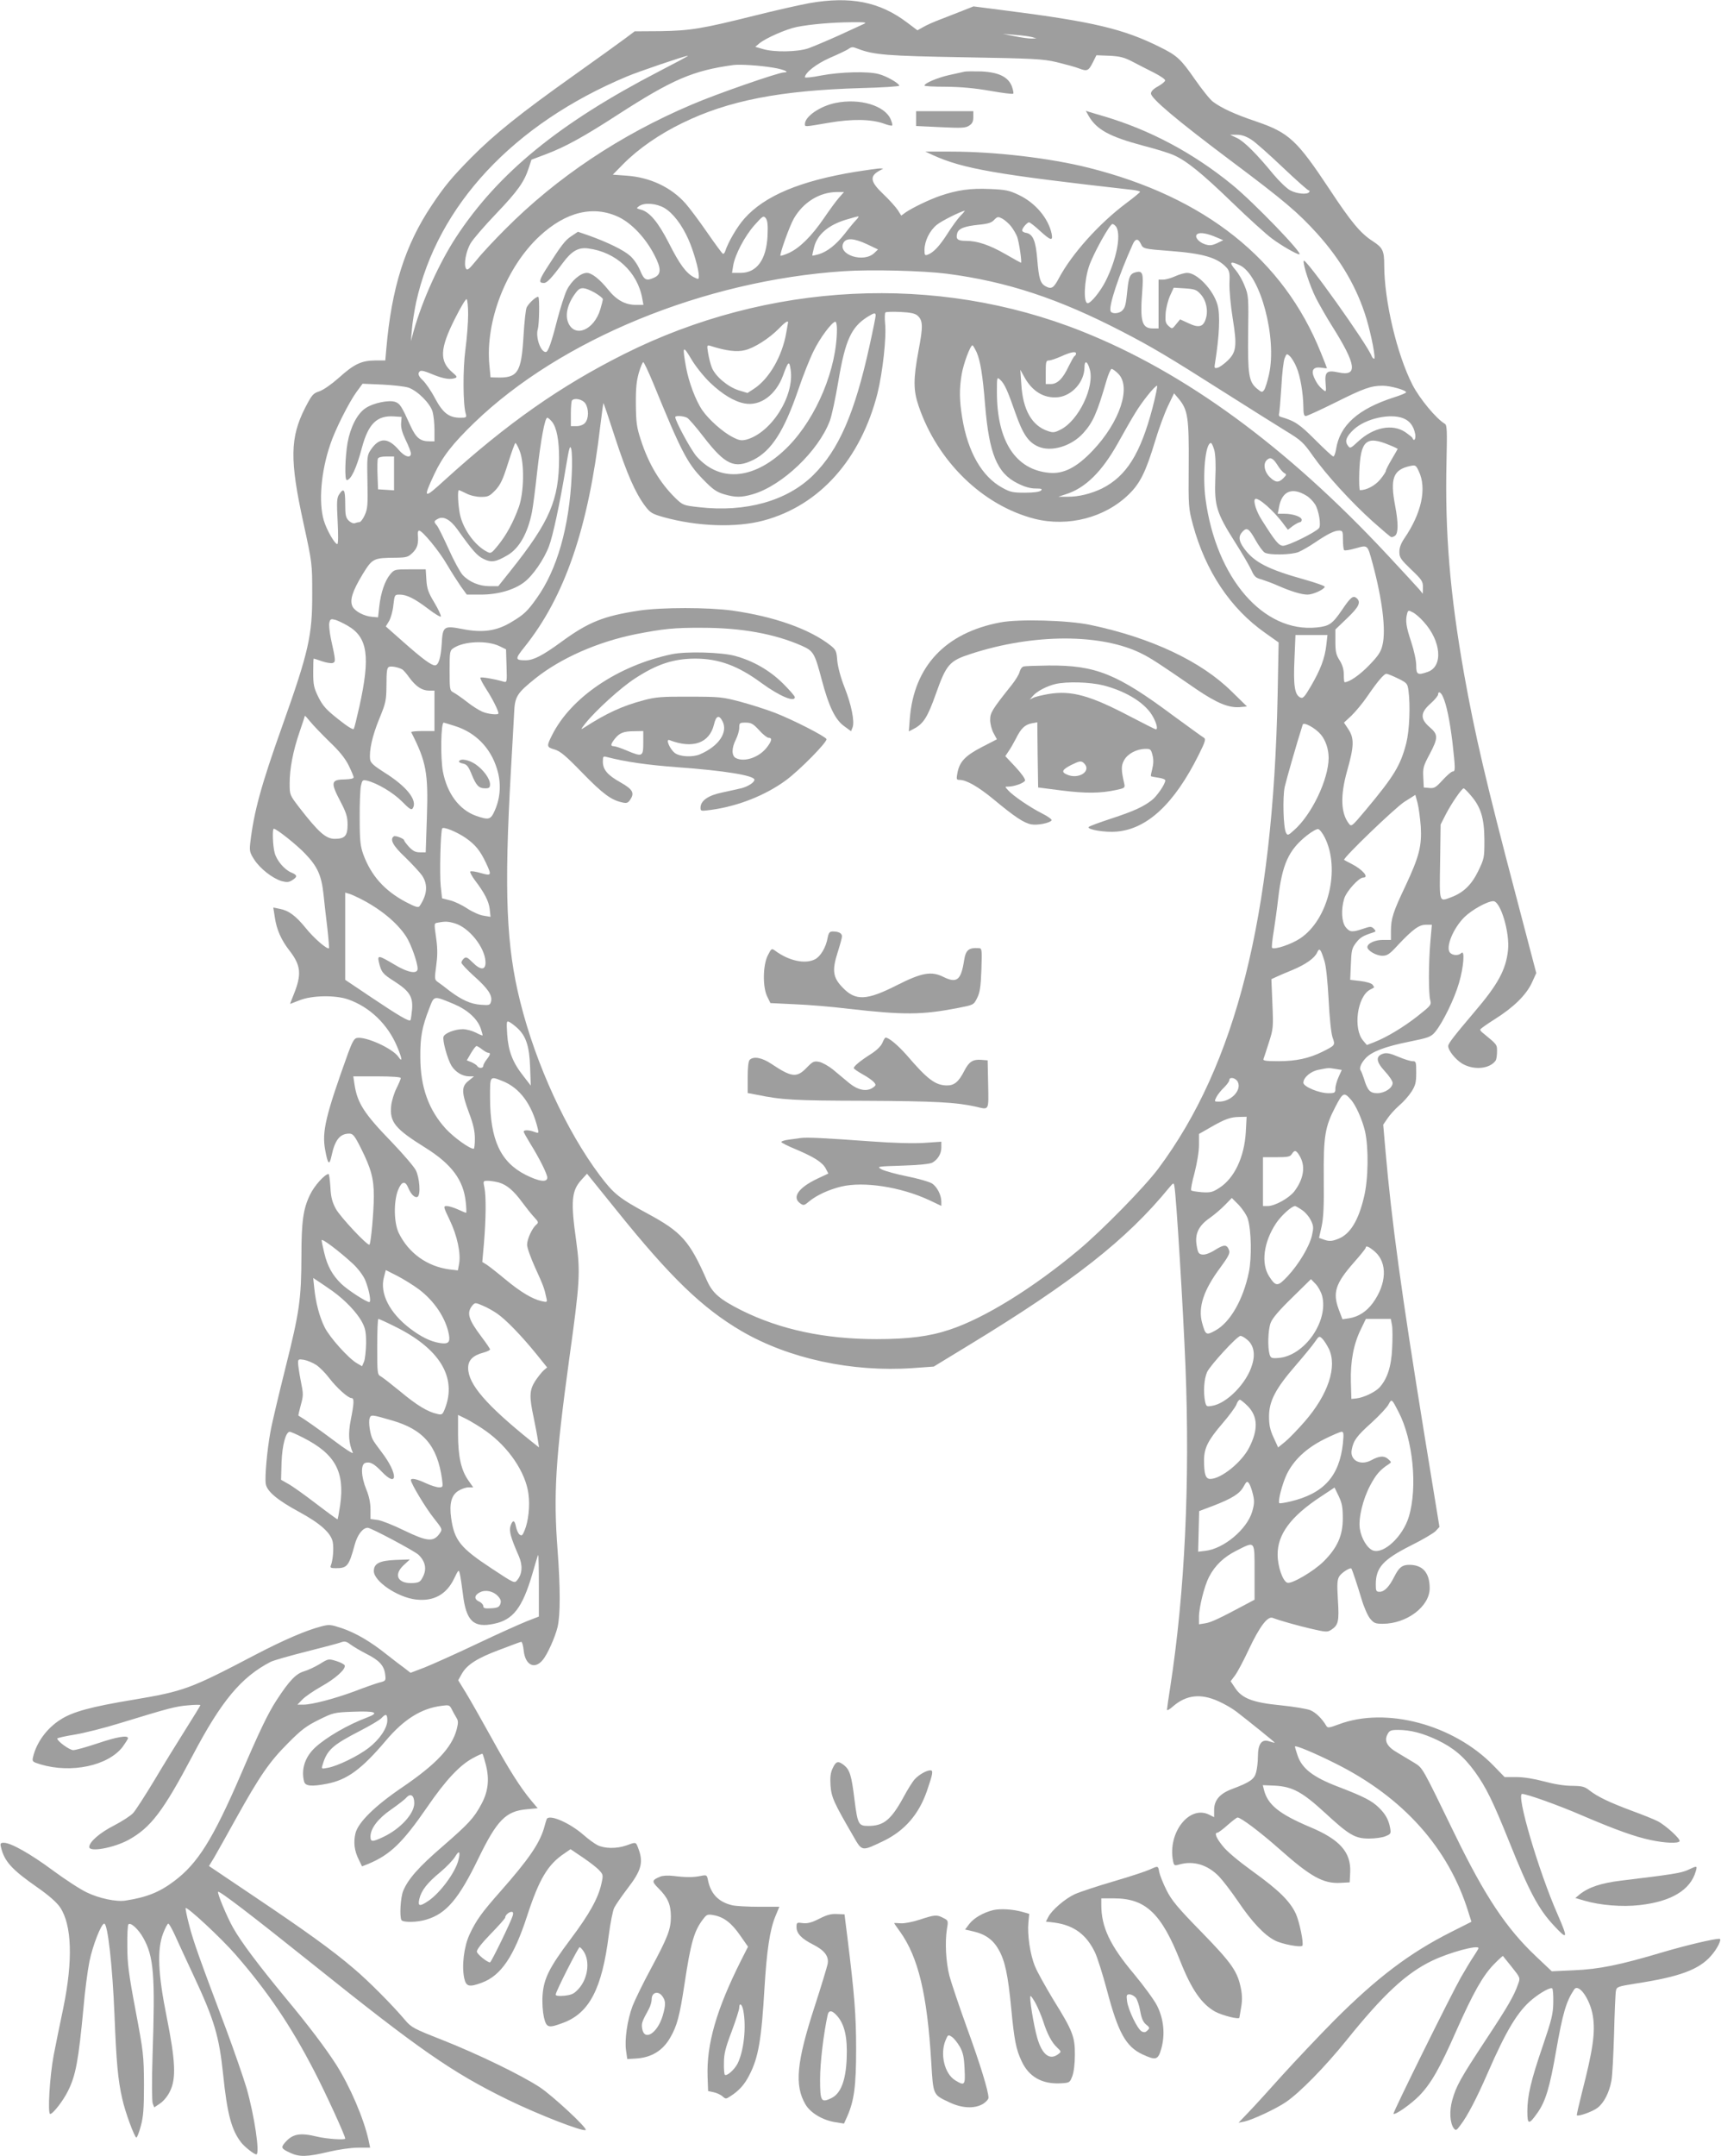
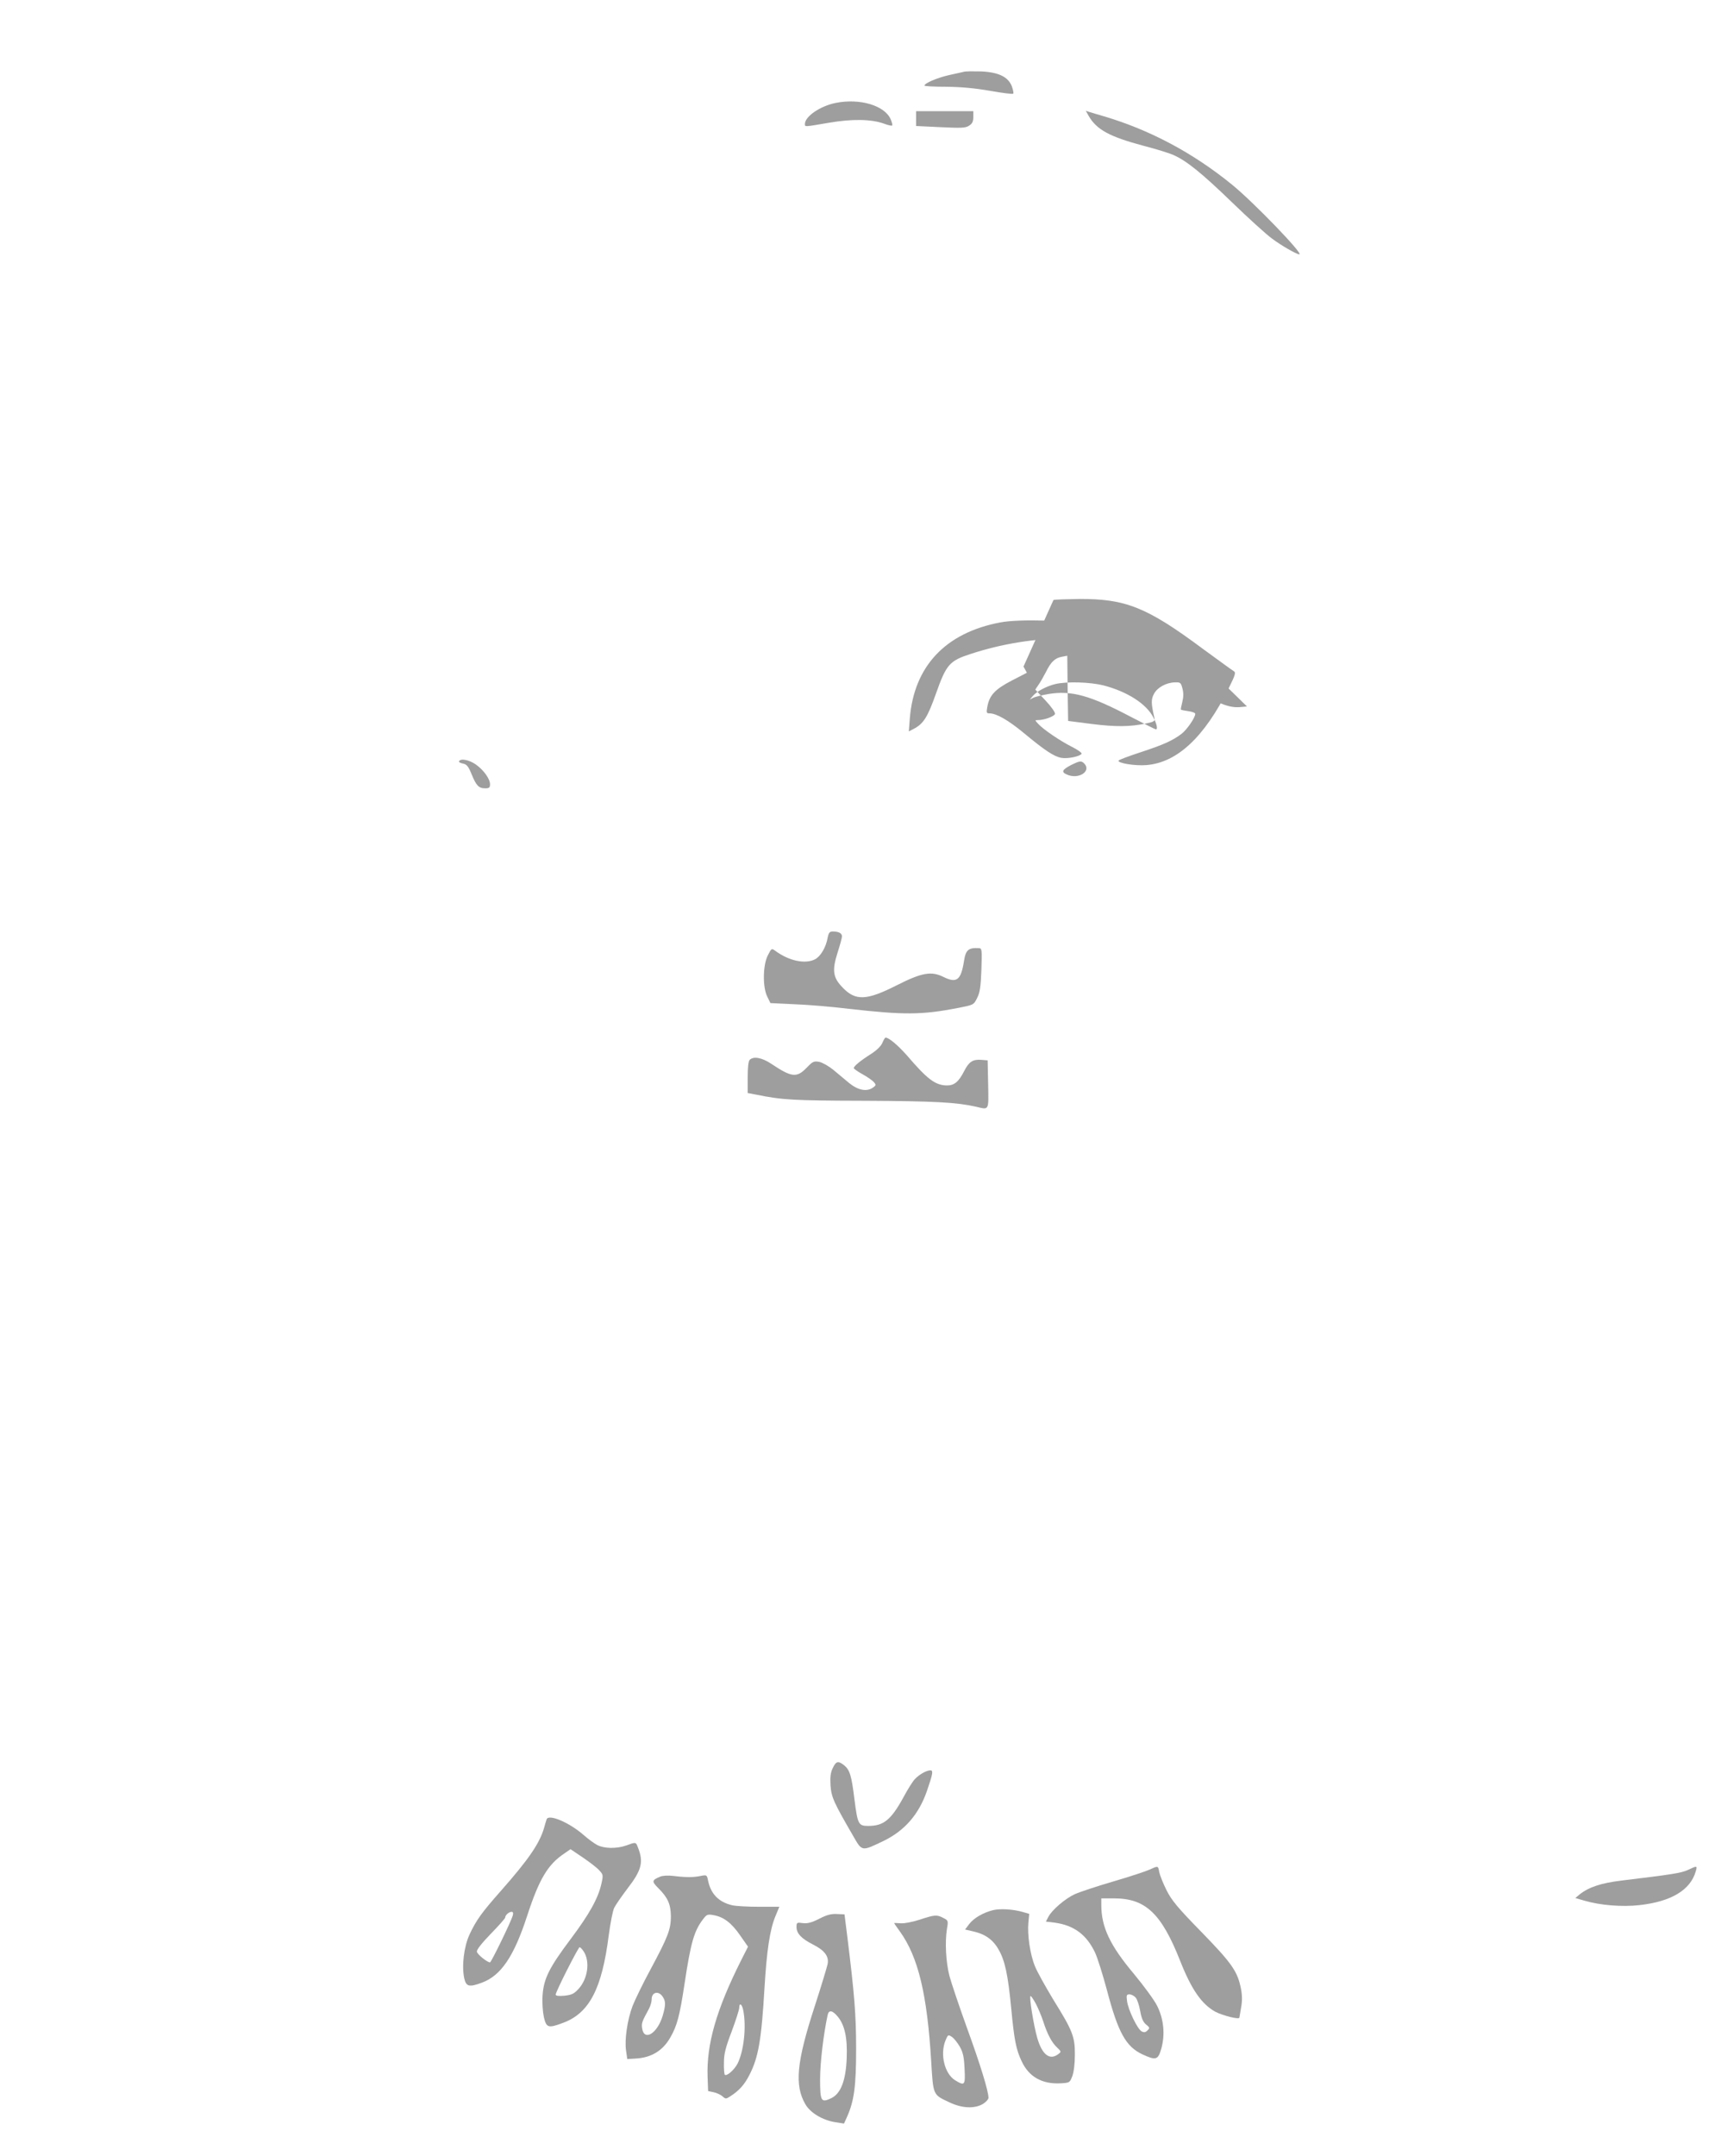
<svg xmlns="http://www.w3.org/2000/svg" version="1.0" width="1022pt" height="1280pt" viewBox="0 0 1022 1280" preserveAspectRatio="xMidYMid meet">
  <g transform="translate(0,1280) scale(0.1,-0.1)" fill="#9e9e9e" stroke="none">
-     <path d="M4805 12781 c-55 -10 -201 -43 -325 -74 -312 -78 -380 -89 -558 -92 l-153 -1 -52 -39 c-29 -22 -168 -122 -310 -223 -321 -228 -471 -349 -609 -488 -117 -119 -159 -170 -235 -284 -158 -236 -238 -490 -269 -852 l-6 -68 -61 0 c-81 -1 -124 -21 -215 -103 -43 -38 -90 -71 -115 -80 -38 -12 -45 -21 -85 -98 -90 -177 -92 -310 -10 -684 52 -239 52 -240 52 -420 1 -247 -21 -344 -176 -780 -128 -359 -170 -513 -192 -700 -5 -45 -3 -57 23 -97 35 -55 110 -113 164 -129 31 -8 43 -7 63 6 32 20 30 30 -6 45 -41 17 -87 71 -99 117 -11 40 -15 143 -5 143 16 0 137 -96 187 -149 72 -75 96 -128 108 -239 5 -48 15 -139 23 -202 7 -63 11 -117 10 -119 -9 -11 -90 59 -138 119 -60 74 -102 105 -157 115 l-36 7 9 -58 c11 -74 38 -135 89 -200 66 -86 71 -139 24 -256 -13 -32 -23 -58 -22 -58 1 0 27 10 57 22 73 29 212 31 287 5 129 -45 237 -149 292 -282 30 -71 32 -96 6 -58 -35 49 -190 120 -245 111 -16 -2 -28 -23 -52 -88 -135 -375 -157 -468 -137 -577 16 -87 25 -95 38 -34 20 94 50 131 105 131 22 0 32 -12 70 -88 60 -120 76 -179 76 -284 0 -87 -17 -279 -26 -287 -10 -10 -174 165 -200 213 -21 39 -29 68 -32 128 -3 43 -7 78 -11 78 -22 0 -85 -70 -110 -123 -40 -82 -51 -158 -51 -362 -1 -258 -11 -331 -94 -662 -41 -164 -82 -336 -90 -383 -20 -108 -34 -268 -28 -308 6 -45 68 -97 197 -167 127 -69 191 -126 201 -180 7 -38 1 -107 -11 -138 -6 -14 -1 -17 30 -17 67 0 77 13 111 138 16 60 48 102 78 102 19 0 276 -137 301 -160 40 -38 50 -83 28 -128 -16 -33 -23 -37 -58 -40 -91 -6 -121 46 -59 105 l38 35 -86 -3 c-94 -4 -128 -21 -128 -66 0 -61 142 -157 251 -169 104 -12 180 30 225 123 28 57 28 57 35 28 4 -17 12 -70 18 -119 19 -160 63 -202 184 -176 114 23 169 95 228 295 17 61 33 112 35 114 2 2 4 -79 4 -181 l0 -185 -72 -28 c-40 -16 -174 -76 -298 -135 -124 -59 -263 -121 -308 -139 l-84 -32 -36 28 c-21 15 -68 51 -106 81 -96 77 -184 128 -266 156 -67 22 -75 23 -124 10 -89 -23 -223 -81 -386 -166 -391 -205 -426 -218 -729 -269 -248 -41 -360 -71 -432 -118 -81 -51 -143 -136 -163 -223 -6 -26 -3 -28 46 -43 182 -54 399 -8 486 104 17 24 32 47 32 52 0 19 -66 8 -181 -31 -66 -22 -130 -40 -144 -40 -22 0 -95 53 -95 69 0 3 46 14 103 23 56 9 179 40 272 69 291 89 328 99 403 105 39 4 72 4 72 1 0 -3 -40 -68 -88 -144 -48 -76 -132 -212 -186 -303 -55 -91 -111 -178 -125 -193 -14 -16 -65 -49 -113 -74 -85 -43 -148 -98 -148 -128 0 -32 144 -6 233 42 132 73 205 168 382 503 170 323 288 464 462 554 18 9 113 36 212 61 98 25 191 49 206 55 22 8 32 6 58 -14 18 -13 59 -37 92 -54 76 -38 105 -69 112 -120 5 -40 5 -41 -35 -51 -22 -6 -88 -29 -147 -52 -120 -44 -252 -79 -304 -79 l-35 0 29 30 c16 17 67 52 113 78 83 46 147 103 139 125 -2 6 -24 18 -50 26 -46 14 -47 14 -97 -17 -28 -17 -70 -37 -94 -44 -49 -14 -89 -57 -164 -172 -50 -77 -99 -178 -214 -446 -164 -379 -254 -523 -393 -627 -87 -66 -164 -97 -289 -116 -55 -9 -158 13 -230 48 -39 18 -129 77 -201 130 -132 98 -250 165 -292 165 -20 0 -23 -4 -17 -27 20 -84 64 -132 216 -238 66 -46 113 -87 134 -117 71 -104 78 -316 20 -598 -20 -96 -46 -222 -57 -280 -24 -126 -37 -350 -21 -350 16 0 77 78 105 135 47 93 63 181 93 498 8 95 24 217 35 272 19 94 70 225 88 225 21 0 49 -253 61 -545 11 -277 20 -381 46 -495 16 -75 73 -230 84 -230 4 0 16 30 26 68 15 54 19 101 19 247 -1 173 -3 191 -50 440 -41 217 -49 280 -49 382 -1 67 2 125 7 129 13 13 59 -29 88 -81 62 -111 71 -218 55 -695 -5 -155 -4 -275 1 -288 l9 -23 34 23 c20 13 46 44 59 72 38 75 33 181 -19 441 -52 258 -58 401 -21 498 12 31 26 57 30 57 5 0 22 -30 39 -67 17 -38 66 -144 110 -238 125 -267 153 -362 177 -590 24 -235 50 -331 107 -404 20 -26 77 -71 90 -71 23 0 -11 230 -58 394 -20 66 -74 222 -120 346 -160 424 -196 525 -220 619 -14 52 -23 99 -22 103 5 14 211 -177 297 -276 188 -216 327 -420 467 -691 68 -131 184 -384 184 -401 0 -10 -110 -2 -165 11 -107 26 -150 17 -197 -40 -20 -25 -16 -32 36 -56 54 -25 100 -24 226 6 59 14 136 25 176 25 l72 0 -9 43 c-29 131 -110 320 -194 452 -61 95 -161 228 -300 395 -161 195 -264 332 -311 416 -38 67 -95 206 -89 213 8 7 194 -135 560 -428 635 -509 829 -644 1160 -806 180 -88 450 -193 463 -180 11 11 -197 204 -273 254 -110 72 -365 196 -580 281 -168 66 -183 74 -220 118 -73 87 -219 234 -305 306 -125 107 -282 220 -587 425 l-272 183 31 51 c16 28 75 132 130 232 142 255 199 337 308 446 79 80 110 103 183 139 85 42 91 44 203 48 132 5 160 -5 87 -33 -116 -43 -246 -119 -311 -179 -61 -56 -85 -131 -66 -203 7 -27 45 -30 134 -13 121 23 207 86 351 256 107 127 211 192 331 207 44 6 48 5 61 -21 7 -15 20 -37 27 -49 12 -19 12 -30 2 -70 -29 -108 -121 -206 -322 -343 -164 -111 -262 -208 -279 -273 -13 -55 -7 -105 21 -160 l18 -37 38 15 c129 54 203 125 349 337 109 159 193 249 272 291 29 16 54 27 56 25 3 -2 12 -33 21 -68 21 -84 13 -156 -27 -230 -44 -83 -76 -117 -230 -251 -142 -122 -205 -194 -234 -263 -17 -39 -23 -155 -11 -175 10 -15 94 -14 148 3 118 35 192 122 308 361 112 231 164 283 289 294 l64 6 -38 45 c-65 78 -133 185 -239 378 -57 103 -124 221 -149 262 l-46 75 22 39 c31 54 92 93 227 143 63 24 119 45 125 46 5 1 12 -22 15 -52 9 -86 64 -114 112 -57 28 32 74 135 89 196 17 72 17 232 0 460 -25 330 -12 539 69 1130 64 460 67 516 42 701 -34 239 -28 301 32 366 l32 35 176 -218 c320 -398 509 -580 741 -716 281 -164 656 -245 1017 -220 l125 9 210 128 c618 376 936 626 1187 933 27 32 28 32 32 10 11 -54 52 -726 66 -1073 27 -683 -4 -1339 -90 -1897 -11 -70 -20 -132 -20 -138 0 -7 16 2 35 19 79 69 165 79 271 31 36 -16 84 -44 107 -62 80 -62 227 -180 227 -184 0 -1 -14 2 -32 8 -45 16 -68 -14 -68 -91 0 -31 -5 -73 -11 -94 -11 -40 -36 -58 -143 -98 -72 -27 -106 -66 -106 -124 l0 -43 -30 15 c-118 58 -247 -108 -214 -275 6 -28 8 -29 37 -21 84 24 168 -1 236 -71 22 -23 73 -89 113 -148 83 -123 156 -200 219 -232 41 -22 156 -43 163 -31 9 15 -17 140 -38 188 -35 76 -101 141 -258 254 -83 60 -155 120 -178 151 -39 48 -50 78 -30 78 5 0 32 20 60 45 28 25 55 45 59 45 20 0 134 -86 245 -184 189 -168 264 -210 367 -204 l54 3 3 58 c6 120 -60 196 -240 271 -182 77 -250 132 -272 220 l-7 28 73 -3 c103 -6 161 -37 294 -159 146 -135 181 -155 264 -155 36 0 80 6 98 14 32 13 33 16 27 50 -9 48 -27 81 -67 120 -41 40 -88 65 -245 125 -146 56 -211 107 -237 183 -9 26 -16 50 -16 54 0 11 123 -41 244 -102 401 -201 669 -502 786 -881 l18 -57 -121 -61 c-246 -124 -439 -270 -693 -524 -93 -94 -232 -241 -309 -326 -76 -85 -166 -184 -199 -218 l-61 -64 35 7 c47 10 187 75 247 116 83 57 231 208 357 364 222 276 357 401 511 475 102 49 275 96 275 74 0 -3 -13 -24 -28 -47 -16 -23 -50 -80 -77 -127 -58 -102 -405 -803 -400 -809 10 -9 105 58 154 108 71 74 122 164 221 389 99 222 156 324 223 392 27 28 51 49 52 48 1 -2 25 -31 53 -66 50 -63 51 -64 37 -101 -24 -70 -62 -135 -195 -336 -148 -225 -172 -268 -196 -353 -18 -64 -14 -135 9 -167 12 -15 16 -14 40 19 40 51 98 163 161 308 112 257 180 369 267 440 52 42 108 72 117 63 4 -4 7 -41 6 -83 -1 -67 -9 -101 -62 -257 -70 -204 -92 -296 -92 -390 0 -80 9 -81 61 -7 47 67 72 149 109 362 40 228 60 297 108 369 27 39 95 -58 111 -157 16 -97 0 -203 -65 -456 -18 -72 -32 -132 -30 -134 9 -8 94 22 122 44 38 28 70 90 83 160 6 28 12 154 16 280 3 126 8 241 11 255 5 24 10 26 122 44 255 39 371 82 442 163 38 42 67 102 51 102 -35 0 -199 -39 -338 -80 -254 -76 -379 -101 -528 -107 l-130 -6 -93 88 c-177 167 -303 356 -483 726 -196 403 -189 391 -239 423 -25 15 -70 42 -100 60 -63 36 -82 70 -60 111 11 21 20 25 61 25 75 0 147 -19 234 -60 96 -46 157 -97 224 -189 66 -92 106 -173 203 -414 118 -295 174 -401 266 -499 82 -88 85 -79 22 66 -114 259 -248 716 -211 716 28 0 218 -68 354 -127 201 -86 318 -128 410 -147 84 -18 163 -21 171 -7 8 12 -83 95 -130 119 -21 11 -91 39 -154 62 -136 51 -202 83 -250 120 -30 24 -44 27 -105 28 -44 0 -106 10 -165 26 -60 16 -121 26 -165 26 l-70 0 -67 69 c-237 243 -638 350 -918 244 -60 -22 -66 -23 -75 -7 -25 42 -62 78 -94 91 -19 8 -98 21 -175 29 -166 16 -231 41 -272 104 l-26 39 25 33 c14 18 52 89 84 158 64 135 111 197 141 185 42 -16 144 -45 230 -65 86 -20 95 -20 117 -6 43 28 48 50 40 177 -6 99 -4 121 9 142 14 21 64 53 71 45 5 -7 36 -99 60 -180 14 -48 37 -100 51 -117 22 -27 32 -31 75 -31 143 0 279 103 279 211 0 93 -42 140 -124 139 -40 -1 -58 -15 -86 -70 -30 -60 -59 -90 -87 -90 -21 0 -23 5 -23 44 0 100 43 147 209 231 69 34 136 74 147 86 l22 24 -89 545 c-137 845 -195 1268 -232 1694 l-13 149 26 38 c14 21 45 55 69 76 24 20 57 57 73 82 24 38 28 55 28 113 0 64 -1 68 -22 68 -13 0 -51 12 -86 27 -50 21 -69 24 -90 17 -44 -15 -40 -48 12 -104 25 -27 46 -58 46 -69 0 -30 -47 -61 -91 -61 -43 0 -58 16 -79 85 -7 22 -16 45 -20 50 -10 13 3 45 31 74 36 38 115 68 254 96 119 24 132 29 157 58 45 54 115 197 142 291 28 94 36 200 14 178 -17 -17 -53 -15 -68 3 -26 32 19 143 86 210 45 44 137 95 172 95 43 0 99 -188 87 -293 -13 -116 -60 -202 -202 -368 -117 -138 -153 -184 -153 -199 0 -27 44 -81 84 -105 69 -40 163 -31 198 19 4 6 8 30 8 53 0 42 2 40 -82 109 -10 7 -18 17 -18 21 0 5 39 32 86 62 112 70 188 145 221 217 l26 57 -121 461 c-179 679 -244 959 -307 1311 -85 480 -115 843 -105 1270 4 180 3 211 -10 219 -51 30 -149 148 -192 231 -93 182 -168 500 -168 712 0 84 -9 103 -68 141 -73 47 -128 113 -256 307 -195 294 -241 337 -437 404 -125 42 -205 79 -256 117 -18 13 -66 74 -108 134 -83 120 -106 141 -210 192 -213 106 -394 149 -902 214 l-202 26 -63 -25 c-35 -14 -94 -37 -133 -52 -38 -14 -85 -35 -103 -46 l-34 -19 -61 46 c-164 124 -337 158 -582 115z m325 -123 c-14 -6 -81 -37 -150 -69 -69 -31 -150 -65 -180 -76 -66 -22 -204 -24 -270 -4 l-45 13 25 21 c38 31 158 84 222 97 81 16 207 27 323 28 81 1 95 -1 75 -10z m998 -78 l27 -8 -30 -1 c-16 0 -61 6 -100 14 l-70 14 73 -6 c41 -3 86 -9 100 -13z m-1035 -69 c96 -37 173 -43 632 -51 415 -7 469 -10 550 -29 49 -12 109 -28 132 -37 49 -19 57 -16 84 38 l20 40 78 -3 c62 -3 88 -10 136 -35 33 -17 90 -47 127 -65 37 -19 67 -39 67 -46 1 -6 -18 -22 -41 -35 -28 -15 -43 -30 -43 -43 0 -29 149 -155 470 -396 322 -241 403 -310 518 -437 141 -157 236 -321 291 -502 30 -100 57 -240 46 -240 -4 0 -11 7 -14 15 -26 70 -396 589 -404 567 -6 -19 36 -149 73 -222 19 -37 61 -111 95 -165 145 -230 155 -301 39 -276 -70 15 -83 4 -77 -66 4 -47 3 -51 -11 -40 -26 20 -41 40 -57 75 -20 45 -4 66 43 59 18 -3 33 -4 33 -3 0 2 -16 43 -36 92 -222 554 -687 924 -1379 1098 -231 58 -555 96 -820 96 l-150 0 43 -20 c180 -82 376 -116 1185 -207 26 -3 47 -8 47 -12 0 -3 -37 -34 -83 -68 -161 -121 -320 -298 -398 -443 -32 -61 -45 -68 -79 -50 -32 17 -41 46 -50 157 -9 114 -26 155 -69 161 -11 2 -21 8 -21 14 0 14 30 48 41 48 5 0 34 -22 64 -50 65 -59 79 -63 70 -17 -20 92 -97 183 -194 229 -58 28 -79 32 -174 36 -114 5 -191 -6 -292 -40 -67 -23 -166 -71 -207 -99 l-26 -19 -20 32 c-12 18 -50 61 -86 95 -79 75 -84 107 -21 141 l20 11 -20 1 c-11 0 -76 -9 -145 -20 -328 -54 -539 -142 -659 -277 -43 -48 -97 -140 -115 -196 -3 -10 -10 -16 -14 -13 -5 3 -47 60 -94 128 -47 68 -104 144 -127 170 -85 96 -210 155 -349 165 l-83 6 63 64 c89 90 213 176 351 243 272 133 580 193 1060 207 125 3 227 10 227 14 0 14 -75 57 -121 69 -64 18 -229 13 -341 -8 -54 -11 -98 -15 -98 -11 0 27 68 80 147 115 49 21 97 44 108 51 23 16 27 16 58 4z m-1178 -134 c-595 -308 -958 -605 -1208 -987 -100 -154 -198 -371 -249 -550 l-18 -65 6 70 c3 39 15 111 25 160 127 575 577 1058 1252 1341 66 28 345 123 362 123 6 0 -71 -41 -170 -92z m678 21 c62 -10 101 -28 62 -28 -32 0 -401 -128 -545 -190 -427 -181 -804 -433 -1110 -741 -63 -63 -140 -145 -169 -182 -46 -56 -56 -65 -64 -51 -14 25 0 103 28 150 14 24 81 102 150 174 130 136 168 190 195 273 l16 49 85 32 c116 44 224 103 429 236 324 209 445 261 685 294 41 5 155 -2 238 -16z m2838 -427 c24 -15 108 -90 187 -165 79 -75 148 -136 153 -136 6 0 7 -4 4 -10 -11 -17 -76 -11 -115 11 -21 12 -64 54 -97 93 -99 121 -176 198 -218 217 l-40 19 41 0 c27 0 54 -9 85 -29z m-2449 -345 c-16 -18 -57 -74 -91 -124 -72 -105 -143 -175 -207 -204 -25 -11 -47 -18 -49 -16 -7 7 55 180 80 222 56 96 152 155 254 156 l43 0 -30 -34z m-1036 -61 c50 -30 103 -98 142 -186 30 -67 62 -179 62 -217 0 -21 -1 -22 -29 -8 -46 24 -85 76 -149 203 -64 125 -115 186 -168 199 -26 7 -26 8 -9 20 31 23 103 17 151 -11z m-269 -55 c77 -38 158 -125 209 -224 42 -81 41 -115 -1 -134 -47 -22 -60 -15 -84 43 -13 31 -38 68 -59 86 -39 35 -135 81 -243 120 l-67 23 -39 -26 c-37 -24 -60 -54 -151 -197 -42 -67 -44 -81 -12 -81 18 0 45 28 113 120 52 70 92 93 150 85 165 -21 293 -140 321 -297 l7 -38 -46 0 c-62 0 -115 29 -164 91 -49 61 -97 99 -126 99 -37 0 -92 -47 -119 -102 -14 -29 -39 -109 -57 -177 -34 -134 -54 -191 -68 -191 -31 0 -62 90 -47 137 8 27 11 182 3 190 -8 7 -54 -33 -69 -61 -6 -10 -14 -86 -19 -168 -13 -223 -34 -254 -165 -249 l-31 1 -7 74 c-24 261 100 579 297 763 158 147 323 186 474 113z m2026 8 c-17 -18 -52 -66 -77 -106 -47 -73 -82 -111 -117 -124 -17 -6 -19 -3 -19 30 1 52 31 114 74 148 28 23 139 78 165 83 3 1 -9 -14 -26 -31z m-1145 -118 c-7 -142 -64 -220 -160 -220 l-51 0 7 43 c10 63 68 175 127 241 49 55 53 57 67 40 10 -14 13 -41 10 -104z m525 93 c-10 -10 -40 -46 -66 -80 -53 -67 -105 -108 -157 -123 -19 -5 -35 -9 -36 -7 -1 1 4 25 11 52 19 72 82 127 183 159 42 13 79 23 80 21 2 -2 -5 -12 -15 -22z m922 -38 c13 -17 29 -44 35 -60 11 -28 30 -155 23 -155 -1 0 -42 22 -90 50 -97 56 -169 80 -236 80 -50 0 -62 10 -53 44 7 29 42 43 130 52 53 5 75 12 90 29 20 20 23 20 50 6 15 -9 39 -30 51 -46z m625 -4 c28 -53 -1 -194 -65 -321 -31 -61 -87 -130 -106 -130 -26 0 -21 133 8 219 24 72 123 251 139 251 7 0 18 -9 24 -19z m594 -60 l40 -17 -37 -18 c-32 -14 -44 -15 -72 -6 -41 14 -65 48 -44 61 17 11 60 3 113 -20z m-2075 -41 l65 -31 -21 -20 c-63 -63 -222 -11 -184 60 17 30 63 27 140 -9z m1626 2 c13 -29 17 -30 175 -42 197 -15 281 -40 335 -100 16 -18 19 -34 16 -93 -1 -41 7 -130 19 -205 27 -165 22 -203 -30 -253 -21 -20 -47 -39 -59 -42 -19 -5 -21 -2 -16 26 26 162 32 288 15 347 -24 88 -121 190 -180 190 -15 0 -47 -9 -71 -20 -24 -11 -56 -20 -71 -20 l-28 0 0 -145 0 -145 -33 0 c-66 0 -78 41 -64 220 8 107 3 124 -37 114 -35 -8 -43 -26 -51 -104 -9 -90 -13 -106 -31 -124 -19 -19 -63 -21 -69 -3 -12 29 48 211 131 395 16 37 33 38 49 4z m588 -127 c122 -58 221 -431 173 -647 -9 -41 -22 -83 -29 -93 -12 -16 -15 -15 -44 9 -47 40 -54 83 -51 331 3 211 2 222 -21 278 -12 32 -36 73 -52 92 -43 49 -35 58 24 30z m-1740 -50 c359 -47 664 -148 1042 -344 176 -91 272 -148 615 -366 140 -89 300 -189 355 -223 92 -56 105 -68 162 -149 78 -111 228 -275 356 -390 54 -48 103 -90 108 -91 5 -2 16 2 24 8 19 16 19 77 0 177 -31 164 -12 215 91 237 29 6 33 4 49 -31 49 -101 17 -250 -86 -400 -19 -28 -29 -54 -29 -79 0 -34 8 -45 70 -105 63 -60 70 -70 70 -105 l-1 -39 -20 25 c-12 14 -98 107 -191 207 -601 644 -1202 1083 -1813 1326 -863 344 -1863 294 -2719 -135 -379 -190 -695 -412 -1064 -747 -127 -116 -132 -114 -63 34 50 106 108 180 238 306 512 494 1364 844 2193 899 163 11 471 3 613 -15z m-2092 -112 c27 -16 49 -33 49 -39 0 -6 -7 -33 -15 -60 -37 -124 -152 -172 -191 -79 -21 51 0 123 54 188 21 24 46 21 103 -10z m3599 -10 c34 -37 46 -99 30 -147 -15 -47 -41 -54 -102 -25 l-50 23 -24 -29 c-23 -29 -23 -29 -45 -10 -18 17 -20 28 -17 75 2 30 14 77 26 104 l22 48 66 -4 c59 -4 70 -8 94 -35z m-4350 -119 c0 -47 -7 -140 -16 -207 -16 -119 -15 -329 2 -384 6 -21 3 -23 -32 -23 -68 0 -104 28 -151 116 -23 44 -56 91 -72 106 -19 17 -28 33 -25 43 8 20 19 19 89 -10 60 -24 99 -30 129 -19 12 5 9 11 -15 31 -81 68 -78 141 12 320 34 68 65 120 70 117 5 -3 9 -44 9 -90z m2669 -8 c32 -29 33 -63 6 -205 -32 -171 -32 -237 0 -331 112 -330 381 -591 689 -670 199 -50 419 7 560 146 67 65 101 135 155 314 22 74 57 168 77 210 l36 75 28 -33 c54 -65 61 -112 59 -393 -2 -248 -1 -257 25 -354 75 -276 223 -498 430 -643 l79 -56 -6 -315 c-27 -1315 -248 -2191 -708 -2808 -81 -109 -336 -369 -474 -484 -269 -225 -559 -405 -766 -473 -119 -40 -245 -56 -434 -56 -308 0 -572 57 -800 170 -131 66 -173 102 -207 178 -103 235 -150 288 -352 397 -170 92 -201 117 -284 227 -198 264 -379 657 -472 1028 -84 332 -97 655 -56 1375 8 143 17 296 19 341 4 99 16 118 127 207 151 120 368 216 595 262 164 32 229 39 395 38 234 0 431 -36 592 -107 69 -31 76 -43 118 -202 42 -159 80 -237 133 -275 l41 -30 9 23 c13 35 -7 134 -48 238 -23 58 -39 119 -43 158 -4 57 -8 65 -41 91 -124 97 -334 171 -581 206 -143 20 -423 20 -555 0 -211 -32 -301 -68 -462 -186 -111 -81 -164 -108 -210 -109 -65 0 -66 7 -9 78 240 299 380 707 451 1315 9 72 17 132 18 134 2 1 33 -91 70 -206 70 -214 120 -328 178 -405 30 -40 42 -47 109 -66 201 -56 432 -64 595 -20 332 89 576 363 676 755 31 127 54 333 45 416 -3 31 -2 60 2 64 4 4 44 5 89 3 61 -3 88 -9 102 -22z m-249 1 c0 -8 -16 -88 -36 -178 -88 -402 -183 -620 -335 -770 -155 -153 -401 -222 -678 -190 -92 10 -96 12 -139 53 -92 90 -161 204 -207 348 -24 73 -28 102 -29 210 -1 95 4 140 18 188 10 34 22 62 26 62 4 0 31 -57 60 -127 165 -403 201 -473 295 -569 57 -59 80 -75 124 -88 68 -20 103 -20 172 0 174 51 390 257 457 436 11 29 34 136 51 238 41 243 77 320 176 381 36 22 45 24 45 6z m-520 -40 c0 -2 -5 -30 -11 -63 -24 -139 -101 -272 -190 -331 l-40 -26 -53 16 c-65 21 -138 83 -159 135 -8 21 -18 60 -22 86 -8 48 -7 49 16 42 90 -29 155 -37 202 -25 56 13 145 70 202 128 33 35 55 50 55 38z m290 -41 c0 -234 -120 -523 -288 -695 -193 -197 -403 -221 -545 -61 -33 37 -127 210 -127 234 0 10 49 7 70 -4 10 -5 55 -57 100 -116 127 -164 182 -189 294 -134 107 54 182 170 266 415 28 83 69 186 91 230 37 77 110 175 130 175 5 0 9 -20 9 -44z m830 -138 c22 -51 36 -138 50 -313 24 -289 71 -404 192 -464 41 -21 76 -31 107 -31 36 0 42 -3 33 -12 -8 -8 -43 -13 -95 -13 -72 0 -88 3 -136 30 -120 66 -204 212 -237 415 -17 103 -18 172 -3 259 11 63 51 171 64 171 3 0 14 -19 25 -42z m-1584 -179 c72 -69 144 -113 205 -124 94 -18 186 50 229 166 31 85 37 90 45 35 24 -156 -114 -375 -263 -416 -29 -7 -43 -5 -81 15 -58 29 -142 104 -180 159 -40 58 -81 168 -97 256 -23 127 -19 133 30 50 25 -43 73 -103 112 -141z m2174 172 c0 -6 -4 -12 -9 -15 -5 -3 -20 -31 -35 -61 -34 -73 -67 -105 -106 -105 l-30 0 0 70 c0 62 2 70 19 70 10 0 43 11 72 24 57 26 89 32 89 17z m1309 -81 c23 -53 40 -156 41 -237 0 -39 4 -53 14 -53 8 0 86 36 173 79 172 86 214 101 284 101 46 0 139 -26 139 -39 0 -4 -33 -18 -72 -30 -214 -69 -322 -166 -344 -308 -4 -24 -11 -43 -16 -43 -6 0 -54 45 -108 99 -94 94 -121 112 -207 137 -7 2 -10 9 -8 16 3 8 9 79 14 158 4 80 13 158 20 174 11 27 12 28 30 12 11 -10 29 -39 40 -66z m-1228 -11 c31 -103 -65 -305 -172 -359 -35 -18 -45 -20 -76 -9 -95 31 -149 126 -158 277 l-6 87 22 -40 c48 -89 119 -132 204 -123 82 10 154 91 155 176 0 45 17 40 31 -9z m170 -28 c78 -79 9 -287 -153 -457 -94 -99 -172 -139 -257 -131 -200 18 -311 188 -311 479 0 89 0 91 19 74 26 -23 45 -66 91 -198 44 -125 76 -173 135 -199 77 -34 197 1 268 80 57 63 82 119 137 309 11 39 26 72 31 72 6 0 24 -13 40 -29z m-4216 -82 c55 -19 130 -94 144 -144 6 -22 11 -70 11 -107 l0 -68 -30 0 c-54 0 -79 20 -111 89 -55 122 -64 135 -92 145 -37 13 -130 -6 -176 -37 -49 -32 -90 -112 -107 -205 -15 -89 -18 -222 -5 -222 25 0 58 70 91 195 38 140 89 189 188 183 l47 -3 -3 -37 c-2 -26 6 -56 27 -100 17 -34 31 -71 31 -80 0 -31 -37 -20 -72 21 -64 75 -116 75 -166 1 -22 -33 -23 -41 -20 -190 3 -135 1 -161 -16 -198 -10 -23 -25 -42 -32 -42 -7 0 -19 -3 -27 -6 -9 -3 -25 4 -36 15 -18 18 -21 33 -21 101 0 84 -8 97 -36 55 -14 -21 -15 -44 -9 -160 4 -78 4 -135 -2 -135 -15 0 -63 83 -80 140 -32 107 -17 290 38 451 28 86 111 250 156 312 l36 49 116 -5 c64 -3 134 -11 156 -18z m4419 -121 c-72 -273 -155 -405 -300 -478 -64 -31 -140 -50 -204 -49 l-55 0 42 14 c117 36 216 133 312 305 35 63 81 144 103 179 41 68 116 161 129 161 4 0 -8 -59 -27 -132z m-3368 27 c21 -32 21 -91 -2 -116 -10 -11 -30 -19 -51 -19 l-33 0 0 73 c0 41 3 77 7 80 16 17 63 6 79 -18z m4859 -89 c38 -16 60 -46 69 -93 5 -29 -7 -47 -16 -24 -1 5 -21 20 -42 35 -77 52 -189 30 -281 -55 -45 -42 -48 -43 -61 -24 -20 26 -9 54 36 96 71 65 217 97 295 65z m-5056 -21 c27 -35 41 -109 41 -214 0 -248 -55 -377 -287 -668 l-74 -93 -52 0 c-61 0 -121 25 -160 67 -15 17 -53 86 -83 154 -31 68 -62 131 -70 140 -19 21 -18 26 7 39 32 18 74 -5 116 -64 89 -125 117 -156 154 -174 46 -23 74 -19 143 22 69 40 120 130 145 256 6 30 20 138 31 240 22 194 46 320 60 320 5 0 18 -11 29 -25z m4974 -138 c26 -10 47 -21 47 -22 0 -1 -16 -29 -35 -61 -19 -32 -35 -63 -35 -69 0 -6 -16 -30 -35 -53 -31 -36 -80 -62 -119 -62 -4 0 -6 48 -4 108 7 188 41 218 181 159z m-5167 -34 c29 -73 26 -245 -5 -333 -32 -89 -73 -165 -123 -227 -40 -49 -43 -51 -67 -38 -72 37 -142 135 -160 223 -11 55 -15 142 -6 142 3 0 23 -9 45 -20 23 -12 59 -20 86 -20 42 0 51 4 86 40 31 34 44 62 75 160 21 66 40 120 44 120 3 0 15 -21 25 -47z m4125 5 c7 -28 10 -89 6 -170 -6 -160 7 -203 116 -375 43 -67 86 -142 98 -167 17 -39 26 -47 61 -56 22 -7 66 -23 97 -37 75 -33 139 -53 176 -53 31 0 96 29 102 46 2 5 -52 24 -119 43 -219 61 -300 103 -360 185 -32 44 -35 71 -11 98 27 30 40 21 78 -47 20 -36 45 -70 56 -76 30 -16 159 -13 201 4 20 9 63 33 95 55 77 52 117 72 145 72 21 0 23 -4 23 -54 0 -30 3 -58 7 -62 4 -4 35 1 69 11 73 20 69 23 100 -90 58 -215 80 -396 59 -483 -9 -41 -24 -64 -79 -121 -56 -58 -118 -101 -146 -101 -3 0 -5 20 -5 45 0 31 -8 58 -25 85 -21 33 -25 52 -25 111 l0 72 70 67 c71 68 84 96 55 120 -20 16 -35 4 -85 -70 -58 -85 -76 -97 -150 -105 -317 -33 -598 292 -661 762 -19 144 -1 333 32 333 5 0 13 -19 20 -42z m-3816 -149 c-14 -307 -87 -563 -209 -732 -54 -76 -75 -96 -149 -140 -87 -53 -171 -65 -288 -42 -114 22 -120 18 -126 -87 -5 -83 -19 -128 -40 -128 -22 0 -75 39 -188 139 l-104 92 20 33 c10 18 22 60 25 94 7 60 8 62 36 62 43 0 88 -22 170 -84 40 -31 75 -51 76 -46 2 6 -15 43 -39 83 -36 60 -44 83 -47 135 l-4 62 -93 0 c-91 0 -94 -1 -118 -30 -31 -37 -56 -109 -65 -192 l-7 -63 -35 3 c-49 4 -103 33 -117 62 -17 37 -1 89 60 190 59 96 64 98 200 99 62 1 71 4 98 30 28 28 35 54 30 109 -1 12 2 22 8 22 19 0 118 -120 165 -201 27 -46 65 -105 83 -131 l35 -48 83 0 c101 0 196 27 257 73 52 39 118 135 148 214 23 61 63 245 101 473 19 114 24 130 31 105 5 -17 7 -87 3 -156z m-1055 10 l0 -100 -47 3 -48 3 -3 84 c-2 46 -1 90 2 98 3 8 22 13 51 13 l45 0 0 -101z m5245 52 c13 -22 32 -44 41 -49 15 -8 15 -11 -5 -31 -28 -28 -47 -27 -82 8 -31 31 -39 77 -17 99 21 21 37 13 63 -27z m172 -183 c18 -10 41 -34 53 -53 22 -36 36 -123 23 -140 -20 -25 -182 -105 -213 -105 -26 0 -47 26 -127 153 -32 49 -52 112 -40 124 16 15 114 -71 173 -153 l22 -29 30 23 c17 12 36 22 42 22 5 0 10 6 10 14 0 18 -52 36 -103 36 l-39 0 7 38 c17 96 77 122 162 70z m697 -749 c105 -115 117 -266 24 -298 -60 -21 -68 -16 -68 39 0 29 -13 88 -30 140 -30 90 -35 125 -24 167 6 21 8 21 33 8 15 -7 45 -33 65 -56z m-6389 -24 c119 -69 135 -182 69 -480 -15 -66 -29 -125 -33 -132 -4 -7 -37 13 -92 57 -71 56 -92 79 -118 131 -27 55 -31 72 -31 146 0 45 1 83 3 83 2 0 25 -7 50 -16 26 -9 55 -13 63 -10 18 7 18 13 -11 144 -8 40 -13 83 -9 96 5 21 9 23 36 16 16 -5 49 -21 73 -35z m5811 -116 c-9 -78 -34 -144 -91 -242 -40 -68 -48 -76 -65 -67 -32 17 -40 72 -33 227 l6 143 95 0 95 0 -7 -61z m-4910 -5 l39 -19 3 -99 c3 -98 3 -99 -20 -92 -56 16 -129 28 -135 23 -3 -4 13 -35 35 -69 36 -55 72 -127 72 -143 0 -11 -62 -5 -96 10 -19 8 -61 34 -92 59 -31 24 -67 49 -79 55 -22 11 -23 17 -23 130 0 114 1 119 24 134 62 41 200 46 272 11z m-576 -139 c6 -4 25 -25 41 -48 38 -52 75 -77 117 -77 l32 0 0 -120 0 -120 -71 0 c-39 0 -69 -3 -67 -7 89 -174 102 -241 93 -505 l-7 -208 -35 0 c-26 0 -41 8 -64 32 -16 18 -29 35 -29 39 0 10 -51 30 -61 24 -26 -17 -6 -56 67 -124 41 -40 86 -89 100 -108 36 -54 32 -113 -14 -182 -8 -11 -24 -6 -82 24 -126 67 -205 155 -252 281 -18 51 -22 81 -22 214 -1 85 3 172 7 193 8 36 10 38 35 33 62 -15 156 -71 209 -124 43 -44 56 -53 64 -41 30 47 -35 130 -170 214 -60 38 -80 56 -83 75 -7 53 13 142 54 242 40 97 42 109 43 203 0 79 3 101 15 106 15 6 59 -3 80 -16z m5910 -52 c55 -27 58 -30 64 -72 12 -90 6 -237 -13 -313 -34 -132 -72 -195 -240 -396 -85 -101 -86 -102 -102 -80 -47 62 -50 165 -10 309 43 151 44 197 6 253 l-24 36 43 40 c24 23 68 75 97 118 58 85 98 132 112 132 6 0 36 -12 67 -27z m268 -108 c22 -47 41 -141 57 -270 18 -160 18 -175 2 -175 -8 0 -34 -23 -60 -51 -40 -44 -50 -50 -79 -47 l-33 3 -3 61 c-3 55 1 68 38 137 51 97 51 116 0 160 -57 49 -56 86 5 140 25 22 45 47 45 54 0 21 16 15 28 -12z m-6611 -269 c57 -54 92 -97 113 -139 16 -33 30 -65 30 -72 0 -7 -19 -11 -49 -12 -86 -1 -90 -16 -29 -132 35 -67 42 -91 42 -137 0 -66 -16 -84 -76 -84 -53 0 -96 38 -213 189 -54 71 -55 72 -55 140 0 88 20 192 59 306 17 49 31 92 31 95 1 3 15 -13 33 -35 18 -22 69 -75 114 -119z m744 94 c122 -38 212 -129 250 -254 26 -82 22 -168 -12 -246 -25 -57 -35 -60 -113 -33 -99 36 -171 132 -196 263 -15 81 -12 290 5 290 2 0 31 -9 66 -20z m5142 -50 c29 -34 47 -87 47 -140 -1 -128 -101 -338 -207 -430 -33 -30 -37 -31 -46 -14 -16 29 -21 209 -8 272 10 44 75 271 107 370 5 18 74 -19 107 -58z m891 -362 c60 -69 80 -135 81 -264 0 -108 -1 -111 -38 -188 -40 -81 -88 -126 -160 -153 -72 -26 -69 -38 -65 210 l3 222 31 61 c32 62 94 153 106 154 3 0 23 -19 42 -42z m-297 -183 c7 -117 -9 -180 -91 -355 -73 -153 -86 -194 -86 -267 l0 -53 -48 0 c-48 0 -92 -21 -92 -43 1 -21 53 -51 89 -51 29 0 43 9 94 65 89 94 124 119 165 119 l35 0 -9 -102 c-11 -130 -11 -304 -1 -344 8 -30 5 -33 -73 -95 -85 -67 -185 -127 -259 -156 l-44 -17 -22 26 c-61 71 -35 261 40 302 11 6 22 12 24 13 2 2 -2 9 -8 17 -7 9 -39 18 -73 22 l-60 7 4 92 c3 81 6 96 30 127 24 32 42 43 102 62 18 6 18 8 4 23 -15 14 -20 14 -64 -1 -65 -22 -79 -20 -103 10 -24 31 -28 103 -9 168 13 44 87 126 113 126 38 0 -3 48 -70 82 -22 11 -42 22 -43 23 -10 9 302 309 358 345 l65 41 13 -48 c7 -26 15 -88 19 -138z m-5671 -70 c57 -40 85 -74 120 -148 35 -75 33 -78 -31 -60 -31 9 -58 13 -62 9 -4 -3 8 -25 25 -49 59 -77 85 -128 90 -174 l5 -46 -42 7 c-23 3 -67 23 -97 43 -30 20 -76 42 -102 48 l-47 12 -8 74 c-7 70 -1 325 9 341 7 12 86 -20 140 -57z m5101 3 c94 -188 21 -488 -146 -599 -52 -35 -154 -69 -167 -56 -3 3 1 47 10 99 8 51 20 137 26 191 24 207 62 291 172 378 28 22 58 39 66 37 9 -2 26 -24 39 -50z m-5732 -361 c122 -61 223 -144 277 -227 29 -45 68 -155 68 -191 0 -34 -58 -24 -140 26 -91 54 -100 56 -90 13 14 -59 22 -70 92 -114 90 -58 111 -91 105 -167 -3 -32 -7 -61 -10 -64 -9 -8 -68 26 -229 134 l-158 106 0 259 0 259 23 -7 c12 -3 40 -16 62 -27z m567 -149 c83 -25 176 -140 181 -226 3 -52 -27 -55 -76 -6 -31 31 -39 35 -52 24 -8 -7 -15 -18 -15 -25 0 -7 34 -43 75 -80 83 -74 110 -114 101 -151 -6 -21 -10 -23 -60 -19 -61 4 -115 29 -187 83 -26 21 -57 44 -69 52 -20 14 -20 19 -10 94 8 57 9 101 1 159 -14 102 -15 95 12 100 41 8 59 7 99 -5z m5163 -223 c10 -30 19 -123 25 -231 5 -106 15 -198 23 -222 17 -48 17 -47 -60 -86 -79 -39 -157 -56 -261 -56 -74 0 -93 3 -89 13 3 7 17 51 32 98 26 80 27 90 21 230 l-6 146 28 13 c15 7 58 26 96 41 81 34 133 71 148 105 14 30 21 20 43 -51z m-5169 -256 c80 -34 139 -87 159 -145 7 -22 12 -40 11 -41 -1 -2 -20 6 -41 17 -22 11 -56 20 -77 20 -46 0 -106 -23 -114 -44 -8 -21 23 -133 47 -173 24 -38 65 -63 106 -63 l28 0 -32 -26 c-44 -34 -43 -69 2 -190 26 -69 35 -109 35 -154 0 -33 -3 -60 -7 -60 -25 0 -117 67 -164 117 -103 112 -153 249 -153 428 -1 117 10 178 53 288 30 78 24 77 147 26z m377 -143 c51 -47 71 -109 75 -231 l4 -110 -44 57 c-64 81 -89 147 -96 246 -5 80 -4 84 14 74 10 -5 32 -22 47 -36z m-210 -126 c14 -11 30 -20 36 -20 16 0 13 -12 -9 -40 -11 -14 -20 -31 -20 -37 0 -16 -26 -17 -36 -2 -3 6 -19 16 -34 23 l-28 11 25 43 c14 23 28 42 33 42 4 0 19 -9 33 -20z m5068 -116 l37 -6 -19 -42 c-10 -22 -19 -53 -19 -68 0 -26 -3 -28 -42 -28 -55 0 -148 39 -148 62 0 31 43 68 90 77 60 12 60 12 101 5z m-5551 -54 c0 -6 -12 -34 -26 -62 -14 -28 -28 -74 -31 -102 -10 -97 22 -137 202 -249 157 -98 228 -193 241 -325 4 -34 4 -62 2 -62 -3 0 -25 9 -49 20 -24 11 -54 20 -66 20 -21 0 -21 -3 18 -84 44 -92 67 -198 55 -260 l-7 -38 -51 6 c-132 18 -242 97 -300 216 -29 60 -31 184 -5 253 22 55 43 60 62 14 16 -39 40 -61 55 -52 19 12 12 113 -11 158 -12 23 -77 98 -143 167 -164 169 -204 231 -221 343 l-7 47 141 0 c90 0 141 -4 141 -10z m602 -17 c104 -40 177 -139 212 -285 6 -26 5 -27 -20 -18 -31 12 -64 13 -64 2 0 -5 17 -35 37 -68 55 -88 103 -184 103 -205 0 -30 -48 -24 -128 16 -150 76 -211 207 -212 458 0 131 -2 129 72 100z m4369 -7 c23 -49 -41 -116 -111 -116 -30 0 -30 0 -16 28 8 15 28 40 45 56 17 17 31 36 31 43 0 23 40 14 51 -11z m670 -103 c30 -32 69 -121 85 -189 22 -97 20 -284 -6 -390 -33 -141 -83 -222 -154 -249 -36 -14 -51 -15 -79 -6 l-34 12 15 67 c11 50 15 121 13 285 -2 253 7 307 70 428 43 83 51 87 90 42z m-623 -195 c-9 -148 -68 -273 -157 -330 -40 -26 -53 -29 -103 -26 -32 3 -61 7 -64 11 -4 4 5 51 20 105 15 60 26 125 26 164 l0 66 68 39 c89 51 119 61 171 62 l44 1 -5 -92z m324 -148 c31 -59 18 -132 -36 -203 -31 -40 -115 -87 -158 -87 l-28 0 0 145 0 145 80 0 c69 0 82 3 92 20 17 26 27 22 50 -20z m-4760 -150 c48 -14 89 -49 140 -119 23 -31 54 -70 70 -87 26 -28 27 -32 13 -44 -25 -21 -55 -86 -55 -120 0 -17 22 -79 49 -138 48 -105 53 -119 65 -175 7 -28 6 -29 -26 -22 -57 13 -124 53 -215 128 -48 40 -99 80 -113 89 l-26 16 10 113 c12 147 13 273 3 327 -9 41 -8 42 20 42 15 0 45 -5 65 -10z m4448 -216 c21 -67 24 -232 6 -318 -34 -163 -111 -297 -199 -345 -54 -30 -58 -27 -78 44 -26 93 8 196 108 330 47 64 58 85 52 102 -13 36 -29 36 -81 4 -31 -20 -61 -31 -77 -29 -23 3 -27 9 -35 55 -11 68 11 116 79 163 27 19 68 54 90 77 l40 41 42 -42 c22 -24 47 -61 53 -82z m321 53 c19 -12 43 -40 53 -61 17 -34 17 -45 7 -90 -15 -66 -78 -171 -144 -242 -59 -63 -70 -64 -110 -2 -50 77 -33 205 41 316 30 45 92 102 113 102 3 0 21 -10 40 -23z m-5635 -320 c30 -28 60 -68 72 -95 23 -55 38 -132 25 -132 -18 0 -129 72 -166 108 -53 51 -83 106 -101 182 -9 36 -16 71 -16 77 0 14 106 -66 186 -140z m6069 72 c75 -66 70 -191 -13 -305 -37 -50 -84 -81 -139 -90 l-41 -6 -22 58 c-37 100 -20 154 90 279 39 44 70 83 70 87 0 16 20 7 55 -23z m-5678 -223 c93 -70 161 -172 179 -270 8 -46 -4 -57 -55 -49 -55 9 -110 36 -176 86 -122 93 -181 209 -155 305 l11 42 67 -34 c37 -19 95 -55 129 -80z m-512 -11 c74 -53 146 -128 176 -186 19 -36 23 -59 23 -124 -1 -44 -6 -93 -12 -108 l-12 -28 -31 18 c-50 29 -162 154 -191 213 -31 62 -53 146 -62 234 l-6 59 27 -18 c16 -10 55 -37 88 -60z m5876 -27 c40 -152 -106 -360 -261 -370 -39 -3 -44 0 -51 22 -12 43 -9 143 6 185 10 28 48 73 127 150 l113 111 27 -28 c15 -15 32 -46 39 -70z m-4898 -107 c52 -36 142 -129 230 -237 l66 -82 -21 -18 c-12 -11 -34 -39 -50 -63 -34 -54 -36 -91 -9 -216 10 -50 22 -110 25 -134 l7 -44 -48 38 c-267 215 -373 338 -373 434 0 46 28 74 91 91 22 6 39 14 39 19 0 4 -23 38 -51 75 -79 105 -90 143 -52 188 14 15 18 15 59 -3 25 -10 64 -32 87 -48z m-608 -76 c266 -131 370 -302 297 -488 -14 -35 -17 -38 -46 -31 -56 12 -122 52 -220 134 -54 44 -106 85 -117 90 -18 10 -19 23 -19 175 0 91 3 165 7 165 4 0 48 -20 98 -45z m5921 9 c4 -20 4 -83 1 -140 -5 -109 -30 -183 -77 -233 -27 -27 -92 -58 -135 -63 l-30 -3 -3 102 c-3 122 16 223 59 311 l30 62 74 0 74 0 7 -36z m-863 -85 c41 -31 53 -85 33 -150 -31 -109 -150 -231 -238 -245 -33 -6 -35 -4 -42 26 -11 58 -6 134 12 174 18 40 178 214 198 215 6 1 23 -8 37 -20z m488 -56 c51 -106 -3 -271 -143 -432 -40 -46 -92 -100 -115 -119 l-43 -35 -27 59 c-21 45 -27 75 -27 125 0 90 38 164 155 299 50 58 103 122 117 143 24 35 26 37 43 21 10 -9 28 -37 40 -61z m-6012 -97 c20 -14 54 -48 75 -76 44 -58 113 -120 133 -120 17 0 16 -28 -4 -129 -16 -83 -13 -136 12 -195 5 -11 -45 21 -111 71 -95 71 -176 128 -212 149 -1 1 5 29 14 62 16 57 16 66 0 144 -9 46 -16 94 -16 107 0 22 3 23 36 18 20 -4 53 -18 73 -31z m5532 -245 c59 -62 61 -139 7 -245 -45 -88 -167 -186 -231 -186 -28 0 -37 28 -37 114 1 70 24 116 109 215 40 46 77 97 83 112 5 16 15 29 21 29 5 0 27 -18 48 -39z m894 -33 c86 -165 114 -448 61 -623 -35 -116 -148 -222 -212 -200 -34 12 -70 71 -79 130 -9 61 18 174 61 255 34 65 60 95 110 127 18 12 18 13 -4 32 -23 20 -52 18 -101 -9 -63 -33 -126 1 -114 63 10 55 29 81 118 161 47 43 93 92 101 109 18 34 19 33 59 -45z m-5980 -50 c190 -54 272 -151 300 -350 6 -46 5 -48 -18 -48 -14 0 -49 11 -79 25 -53 25 -88 32 -88 18 0 -20 90 -169 137 -227 49 -62 51 -65 35 -88 -37 -54 -73 -51 -212 16 -61 30 -131 58 -155 62 l-45 6 0 57 c0 38 -8 78 -25 119 -31 76 -34 148 -6 157 28 9 52 -4 97 -51 98 -103 98 -13 1 114 -24 31 -49 66 -54 77 -15 29 -26 101 -18 125 7 23 13 22 130 -12z m561 -64 c134 -95 235 -244 252 -372 10 -70 0 -164 -23 -218 -12 -30 -17 -34 -30 -24 -8 7 -17 27 -21 46 -8 41 -19 43 -32 6 -10 -30 -1 -66 48 -178 25 -57 22 -107 -8 -144 -17 -21 -17 -21 -152 68 -187 123 -222 167 -241 300 -12 86 2 137 44 162 18 11 44 20 59 20 l28 0 -30 43 c-42 60 -60 142 -60 274 l0 113 53 -26 c28 -15 80 -46 113 -70z m-1088 -38 c192 -97 250 -202 222 -401 -7 -47 -14 -85 -16 -85 -2 0 -60 42 -128 94 -68 52 -142 105 -165 117 l-42 24 3 105 c4 102 25 180 49 180 5 0 40 -15 77 -34z m6177 -33 c-21 -197 -114 -300 -313 -347 -33 -8 -63 -12 -65 -10 -10 10 17 113 43 169 41 86 116 157 224 211 48 24 95 44 103 44 12 0 13 -11 8 -67z m-535 -303 c10 -40 9 -58 -4 -104 -31 -105 -169 -221 -279 -233 l-42 -5 3 120 3 121 82 31 c114 44 160 73 182 115 17 31 21 33 32 19 6 -8 17 -38 23 -64z m534 -145 c0 -101 -32 -173 -113 -254 -59 -59 -192 -137 -217 -127 -27 10 -57 97 -57 166 -1 121 78 228 258 346 l80 53 25 -52 c20 -42 24 -67 24 -132z m-524 -318 l0 -164 -62 -33 c-146 -78 -195 -101 -230 -107 l-38 -6 0 45 c0 55 32 183 59 235 35 69 89 120 163 157 113 57 108 64 108 -127z m-4493 -143 c17 -18 20 -30 14 -47 -7 -18 -17 -23 -55 -25 -36 -2 -46 0 -46 13 0 8 -11 21 -25 27 -31 14 -29 38 5 55 33 17 80 7 107 -23z m-657 -737 c0 -46 -46 -114 -111 -164 -62 -48 -185 -108 -243 -118 -37 -7 -38 -7 -31 16 27 91 59 119 226 205 58 30 114 63 124 74 26 28 35 25 35 -13z m160 -492 c0 -63 -83 -153 -185 -201 -64 -30 -75 -30 -75 3 0 48 45 107 122 160 40 28 82 60 92 72 25 27 46 12 46 -34z m261 -342 c-20 -73 -108 -191 -177 -238 -52 -35 -64 -33 -54 11 12 51 47 96 125 160 37 31 76 72 88 92 24 41 33 30 18 -25z" />
    <path d="M5725 12374 c-11 -2 -51 -12 -90 -20 -70 -16 -145 -48 -145 -62 0 -4 57 -7 128 -7 87 -1 169 -8 260 -24 73 -13 136 -21 139 -17 3 3 -1 23 -8 43 -22 57 -79 84 -182 89 -45 1 -91 1 -102 -2z" />
    <path d="M4963 12189 c-91 -18 -183 -80 -183 -125 0 -18 -6 -18 141 7 139 24 253 22 328 -5 24 -9 46 -14 49 -11 3 2 -1 18 -8 35 -34 83 -183 128 -327 99z" />
    <path d="M5440 12096 l0 -44 145 -7 c126 -6 149 -5 170 9 19 12 25 25 25 51 l0 35 -170 0 -170 0 0 -44z" />
    <path d="M6466 12110 c47 -80 124 -122 323 -175 74 -19 154 -44 179 -55 79 -35 169 -108 348 -281 96 -93 203 -190 237 -215 56 -42 147 -94 163 -94 27 0 -273 311 -400 414 -232 189 -488 325 -762 406 -34 10 -72 21 -84 25 l-22 7 18 -32z" />
    <path d="M5941 9105 c-326 -61 -513 -260 -538 -569 l-6 -78 29 15 c58 30 83 70 132 209 62 174 80 195 207 236 373 122 781 122 1020 -1 50 -25 107 -62 320 -209 121 -82 191 -111 257 -106 l43 4 -91 89 c-181 179 -477 319 -839 395 -132 28 -425 36 -534 15z" />
-     <path d="M3989 8916 c-318 -67 -599 -256 -711 -481 -33 -65 -32 -71 14 -84 35 -10 67 -37 168 -141 121 -124 170 -160 236 -174 26 -6 34 -3 48 19 25 38 12 60 -59 100 -77 43 -105 76 -105 123 0 31 2 34 23 28 112 -29 236 -47 422 -61 277 -20 455 -49 455 -74 0 -16 -36 -39 -75 -50 -22 -5 -74 -17 -117 -26 -83 -17 -128 -49 -128 -90 0 -21 2 -21 63 -13 161 22 324 87 446 177 83 62 244 226 239 243 -6 16 -199 115 -308 157 -47 18 -137 47 -200 64 -109 29 -125 31 -305 31 -165 1 -201 -2 -272 -21 -128 -34 -221 -77 -353 -162 -23 -15 -23 -13 6 24 60 76 213 215 296 268 131 85 227 116 355 117 140 0 254 -41 395 -145 107 -78 198 -116 198 -84 0 7 -33 44 -72 83 -79 77 -174 132 -283 162 -81 22 -289 28 -376 10z m301 -397 c35 -65 -21 -149 -133 -197 -44 -19 -120 -15 -150 8 -31 25 -56 86 -31 76 138 -53 237 -18 264 93 12 52 30 59 50 20z m218 -54 c22 -25 48 -45 56 -45 23 0 20 -18 -10 -57 -45 -59 -134 -90 -185 -63 -25 14 -25 59 1 110 11 22 20 53 20 70 0 28 2 30 38 30 33 0 45 -7 80 -45z m-688 -75 c0 -83 -5 -85 -100 -45 -33 14 -66 25 -75 25 -21 0 -19 12 6 44 28 35 52 45 117 45 l52 1 0 -70z" />
-     <path d="M6078 8843 c-9 -2 -19 -16 -23 -31 -3 -15 -24 -49 -46 -77 -118 -148 -129 -166 -129 -209 0 -23 9 -58 20 -78 l20 -37 -91 -47 c-98 -51 -132 -87 -144 -156 -6 -34 -5 -38 13 -38 41 0 111 -40 203 -116 123 -102 179 -140 223 -148 37 -7 111 8 121 24 3 5 -23 24 -57 41 -70 35 -173 105 -202 138 -19 21 -19 21 0 21 36 0 95 21 101 36 3 8 -19 40 -56 80 l-61 65 18 27 c11 15 31 50 45 77 30 61 53 83 95 91 l32 6 2 -193 3 -194 140 -18 c144 -18 229 -17 323 3 51 11 54 13 48 39 -18 78 -19 105 -1 137 20 38 73 67 125 68 32 1 35 -2 44 -37 7 -26 6 -52 -1 -80 -6 -23 -10 -43 -8 -45 2 -2 22 -6 44 -9 23 -3 41 -10 41 -16 0 -22 -50 -95 -82 -119 -52 -39 -103 -63 -240 -108 -70 -23 -130 -45 -133 -50 -10 -15 97 -33 166 -27 182 15 343 166 487 455 41 82 44 95 30 103 -9 5 -91 65 -183 132 -333 248 -460 298 -737 296 -73 -1 -141 -3 -150 -6z m475 -112 c142 -37 256 -110 297 -192 20 -38 26 -69 14 -69 -4 0 -71 34 -150 75 -241 127 -351 157 -487 135 -40 -7 -81 -17 -92 -23 l-20 -10 20 23 c24 27 82 57 132 69 69 16 205 12 286 -8z m-115 -463 c46 -46 -33 -98 -103 -66 -34 15 -28 28 25 56 51 25 61 27 78 10z" />
+     <path d="M6078 8843 l20 -37 -91 -47 c-98 -51 -132 -87 -144 -156 -6 -34 -5 -38 13 -38 41 0 111 -40 203 -116 123 -102 179 -140 223 -148 37 -7 111 8 121 24 3 5 -23 24 -57 41 -70 35 -173 105 -202 138 -19 21 -19 21 0 21 36 0 95 21 101 36 3 8 -19 40 -56 80 l-61 65 18 27 c11 15 31 50 45 77 30 61 53 83 95 91 l32 6 2 -193 3 -194 140 -18 c144 -18 229 -17 323 3 51 11 54 13 48 39 -18 78 -19 105 -1 137 20 38 73 67 125 68 32 1 35 -2 44 -37 7 -26 6 -52 -1 -80 -6 -23 -10 -43 -8 -45 2 -2 22 -6 44 -9 23 -3 41 -10 41 -16 0 -22 -50 -95 -82 -119 -52 -39 -103 -63 -240 -108 -70 -23 -130 -45 -133 -50 -10 -15 97 -33 166 -27 182 15 343 166 487 455 41 82 44 95 30 103 -9 5 -91 65 -183 132 -333 248 -460 298 -737 296 -73 -1 -141 -3 -150 -6z m475 -112 c142 -37 256 -110 297 -192 20 -38 26 -69 14 -69 -4 0 -71 34 -150 75 -241 127 -351 157 -487 135 -40 -7 -81 -17 -92 -23 l-20 -10 20 23 c24 27 82 57 132 69 69 16 205 12 286 -8z m-115 -463 c46 -46 -33 -98 -103 -66 -34 15 -28 28 25 56 51 25 61 27 78 10z" />
    <path d="M4915 7233 c-10 -57 -42 -111 -75 -128 -58 -30 -155 -10 -237 51 -21 15 -22 14 -43 -27 -30 -58 -32 -188 -4 -245 l19 -39 145 -7 c80 -3 224 -15 320 -27 327 -37 433 -37 649 5 92 18 93 18 113 58 17 33 22 65 26 169 4 119 3 127 -14 128 -62 4 -79 -10 -89 -74 -18 -116 -43 -136 -122 -97 -72 36 -129 26 -277 -49 -179 -91 -245 -94 -321 -15 -59 60 -65 102 -31 209 14 44 26 87 26 96 0 19 -20 29 -55 29 -18 0 -24 -7 -30 -37z" />
    <path d="M5240 6609 c-8 -19 -34 -45 -69 -67 -63 -40 -101 -72 -101 -83 0 -4 24 -21 53 -37 29 -16 59 -37 67 -47 13 -15 12 -19 -5 -31 -37 -27 -89 -17 -142 26 -26 22 -70 58 -96 80 -26 21 -63 42 -82 46 -32 6 -39 2 -75 -35 -59 -61 -89 -57 -209 23 -55 37 -106 47 -129 24 -8 -8 -12 -46 -12 -104 l0 -93 53 -10 c152 -31 218 -35 642 -36 417 -2 544 -9 660 -35 80 -19 76 -27 73 133 l-3 142 -37 3 c-51 4 -74 -11 -102 -66 -33 -65 -60 -87 -105 -86 -68 2 -114 37 -235 178 -52 59 -107 106 -127 106 -4 0 -12 -14 -19 -31z" />
-     <path d="M4755 6044 c-16 -2 -49 -7 -72 -10 -24 -3 -43 -9 -43 -14 0 -4 39 -24 88 -44 108 -46 157 -77 176 -114 l15 -29 -62 -29 c-115 -54 -156 -112 -105 -148 19 -14 24 -13 51 10 45 38 119 72 194 90 133 31 350 -2 519 -80 l74 -35 0 25 c0 39 -25 88 -55 108 -16 10 -82 29 -147 42 -65 13 -133 32 -151 41 -32 18 -32 18 123 23 97 3 163 10 177 18 33 19 53 53 53 90 l0 34 -102 -7 c-64 -4 -184 -1 -318 9 -275 20 -378 25 -415 20z" />
    <path d="M2726 8281 c-3 -5 7 -11 23 -14 23 -5 32 -16 51 -62 28 -69 43 -85 81 -85 24 0 29 4 29 24 0 32 -38 85 -85 118 -39 27 -89 37 -99 19z" />
    <path d="M4945 2303 c-13 -27 -16 -53 -13 -103 5 -70 20 -102 133 -297 55 -96 50 -95 180 -33 127 61 212 159 260 299 35 102 38 121 20 121 -23 0 -67 -25 -92 -52 -12 -12 -43 -61 -68 -108 -74 -135 -118 -170 -209 -170 -58 0 -63 9 -82 158 -17 141 -28 175 -61 202 -36 28 -48 25 -68 -17z" />
    <path d="M3246 1999 c-3 -8 -10 -32 -16 -54 -28 -92 -92 -185 -255 -370 -115 -130 -146 -173 -187 -260 -33 -72 -47 -187 -31 -260 11 -49 29 -54 106 -25 112 42 189 155 267 395 72 221 124 307 222 372 l36 25 74 -50 c40 -27 84 -61 97 -76 23 -25 24 -28 12 -81 -19 -84 -70 -177 -181 -325 -130 -173 -161 -237 -168 -336 -3 -45 1 -98 8 -130 15 -63 26 -66 114 -33 156 58 231 203 271 520 10 74 24 147 33 164 8 16 43 67 78 113 85 110 97 158 62 245 -12 32 -12 32 -69 11 -57 -20 -129 -19 -171 2 -18 9 -55 36 -82 60 -86 75 -209 127 -220 93z m-201 -571 c-10 -36 -128 -278 -135 -278 -17 0 -75 47 -78 63 -2 12 27 49 82 106 47 48 86 92 86 97 0 14 22 34 38 34 9 0 11 -7 7 -22z m421 -213 c39 -59 25 -162 -30 -222 -27 -30 -41 -36 -84 -41 -35 -3 -52 -1 -52 7 0 17 134 281 142 281 4 0 15 -11 24 -25z" />
    <path d="M6825 1700 c-22 -10 -119 -42 -215 -70 -96 -28 -198 -62 -227 -75 -57 -26 -137 -94 -158 -136 l-14 -27 51 -6 c116 -16 190 -71 241 -178 14 -30 46 -131 71 -225 66 -250 112 -333 210 -379 80 -37 93 -34 112 33 24 84 15 177 -25 256 -17 34 -79 118 -136 187 -144 171 -195 280 -195 411 l0 39 75 0 c188 0 282 -89 394 -373 67 -169 127 -255 208 -300 44 -23 143 -48 143 -35 0 2 5 29 10 59 7 37 7 72 0 109 -20 105 -52 152 -235 340 -143 146 -178 189 -208 249 -20 40 -39 88 -43 107 -7 39 -6 38 -59 14z m-81 -759 c9 -10 21 -46 27 -80 8 -45 18 -66 35 -80 22 -18 23 -21 8 -35 -11 -12 -20 -13 -34 -6 -25 13 -80 127 -87 179 -5 36 -3 41 14 41 11 0 27 -8 37 -19z" />
    <path d="M10022 1698 c-41 -18 -92 -26 -390 -62 -126 -15 -198 -40 -252 -83 l-25 -21 55 -16 c92 -27 223 -38 327 -26 187 21 301 89 333 200 10 35 9 35 -48 8z" />
    <path d="M3921 1659 c-51 -21 -52 -28 -11 -69 56 -56 73 -95 74 -166 0 -78 -17 -122 -120 -314 -46 -85 -94 -184 -108 -220 -31 -83 -48 -201 -38 -265 l7 -49 50 3 c93 5 161 47 205 124 41 71 56 128 85 319 37 246 57 315 110 384 22 29 27 31 64 24 60 -11 106 -47 157 -121 l46 -66 -42 -83 c-146 -291 -205 -496 -198 -690 l3 -84 33 -7 c18 -4 42 -15 52 -24 19 -17 21 -17 47 0 52 33 85 70 114 128 53 103 71 209 89 517 13 216 31 341 64 422 l24 58 -122 0 c-66 0 -138 4 -158 9 -81 19 -128 68 -144 150 -6 30 -8 31 -43 24 -44 -9 -88 -9 -161 0 -32 4 -65 2 -79 -4z m13 -711 c20 -28 20 -51 1 -116 -31 -102 -107 -151 -121 -78 -6 34 -3 42 40 121 9 17 16 42 16 57 0 41 40 51 64 16z m480 -84 c19 -98 3 -241 -34 -315 -20 -38 -65 -77 -76 -66 -3 3 -6 35 -5 71 0 52 9 89 46 186 25 67 45 130 45 141 0 33 17 21 24 -17z" />
    <path d="M5897 1460 c-59 -15 -113 -46 -141 -82 l-25 -33 48 -11 c71 -16 118 -49 151 -108 38 -65 56 -151 75 -349 18 -189 29 -245 62 -314 43 -93 122 -137 232 -131 53 3 54 4 69 43 9 24 15 75 15 125 1 108 -13 144 -127 327 -47 78 -97 167 -110 200 -29 70 -46 188 -39 260 l5 51 -38 11 c-59 17 -135 21 -177 11z m255 -557 c14 -27 33 -73 43 -103 24 -76 52 -128 83 -156 25 -24 25 -25 6 -39 -50 -38 -95 -4 -124 95 -22 76 -50 250 -40 250 4 0 18 -21 32 -47z" />
    <path d="M4865 1409 c-45 -23 -69 -29 -97 -26 -36 5 -38 4 -38 -24 0 -37 30 -69 98 -103 69 -35 95 -70 87 -115 -4 -19 -38 -132 -76 -249 -109 -334 -122 -472 -56 -585 30 -51 102 -94 178 -106 l51 -8 19 42 c41 93 53 180 53 400 0 204 -10 325 -52 665 l-17 135 -45 2 c-34 2 -60 -5 -105 -28z m109 -580 c42 -50 59 -126 54 -248 -5 -132 -35 -210 -91 -237 -61 -29 -67 -20 -67 112 0 99 21 272 45 382 7 31 28 28 59 -9z" />
    <path d="M5460 1403 c-44 -14 -91 -23 -112 -21 -21 2 -38 2 -38 1 0 -2 16 -25 35 -51 108 -151 161 -372 185 -772 12 -200 10 -195 106 -240 76 -37 152 -40 202 -10 17 11 32 27 32 36 0 39 -48 196 -127 413 -47 130 -94 270 -105 311 -21 83 -27 198 -15 277 9 51 8 52 -22 67 -38 20 -50 19 -141 -11z m240 -754 c19 -34 25 -62 28 -131 5 -98 1 -103 -56 -68 -63 39 -91 155 -57 237 14 34 16 35 37 21 13 -8 34 -35 48 -59z" />
  </g>
</svg>